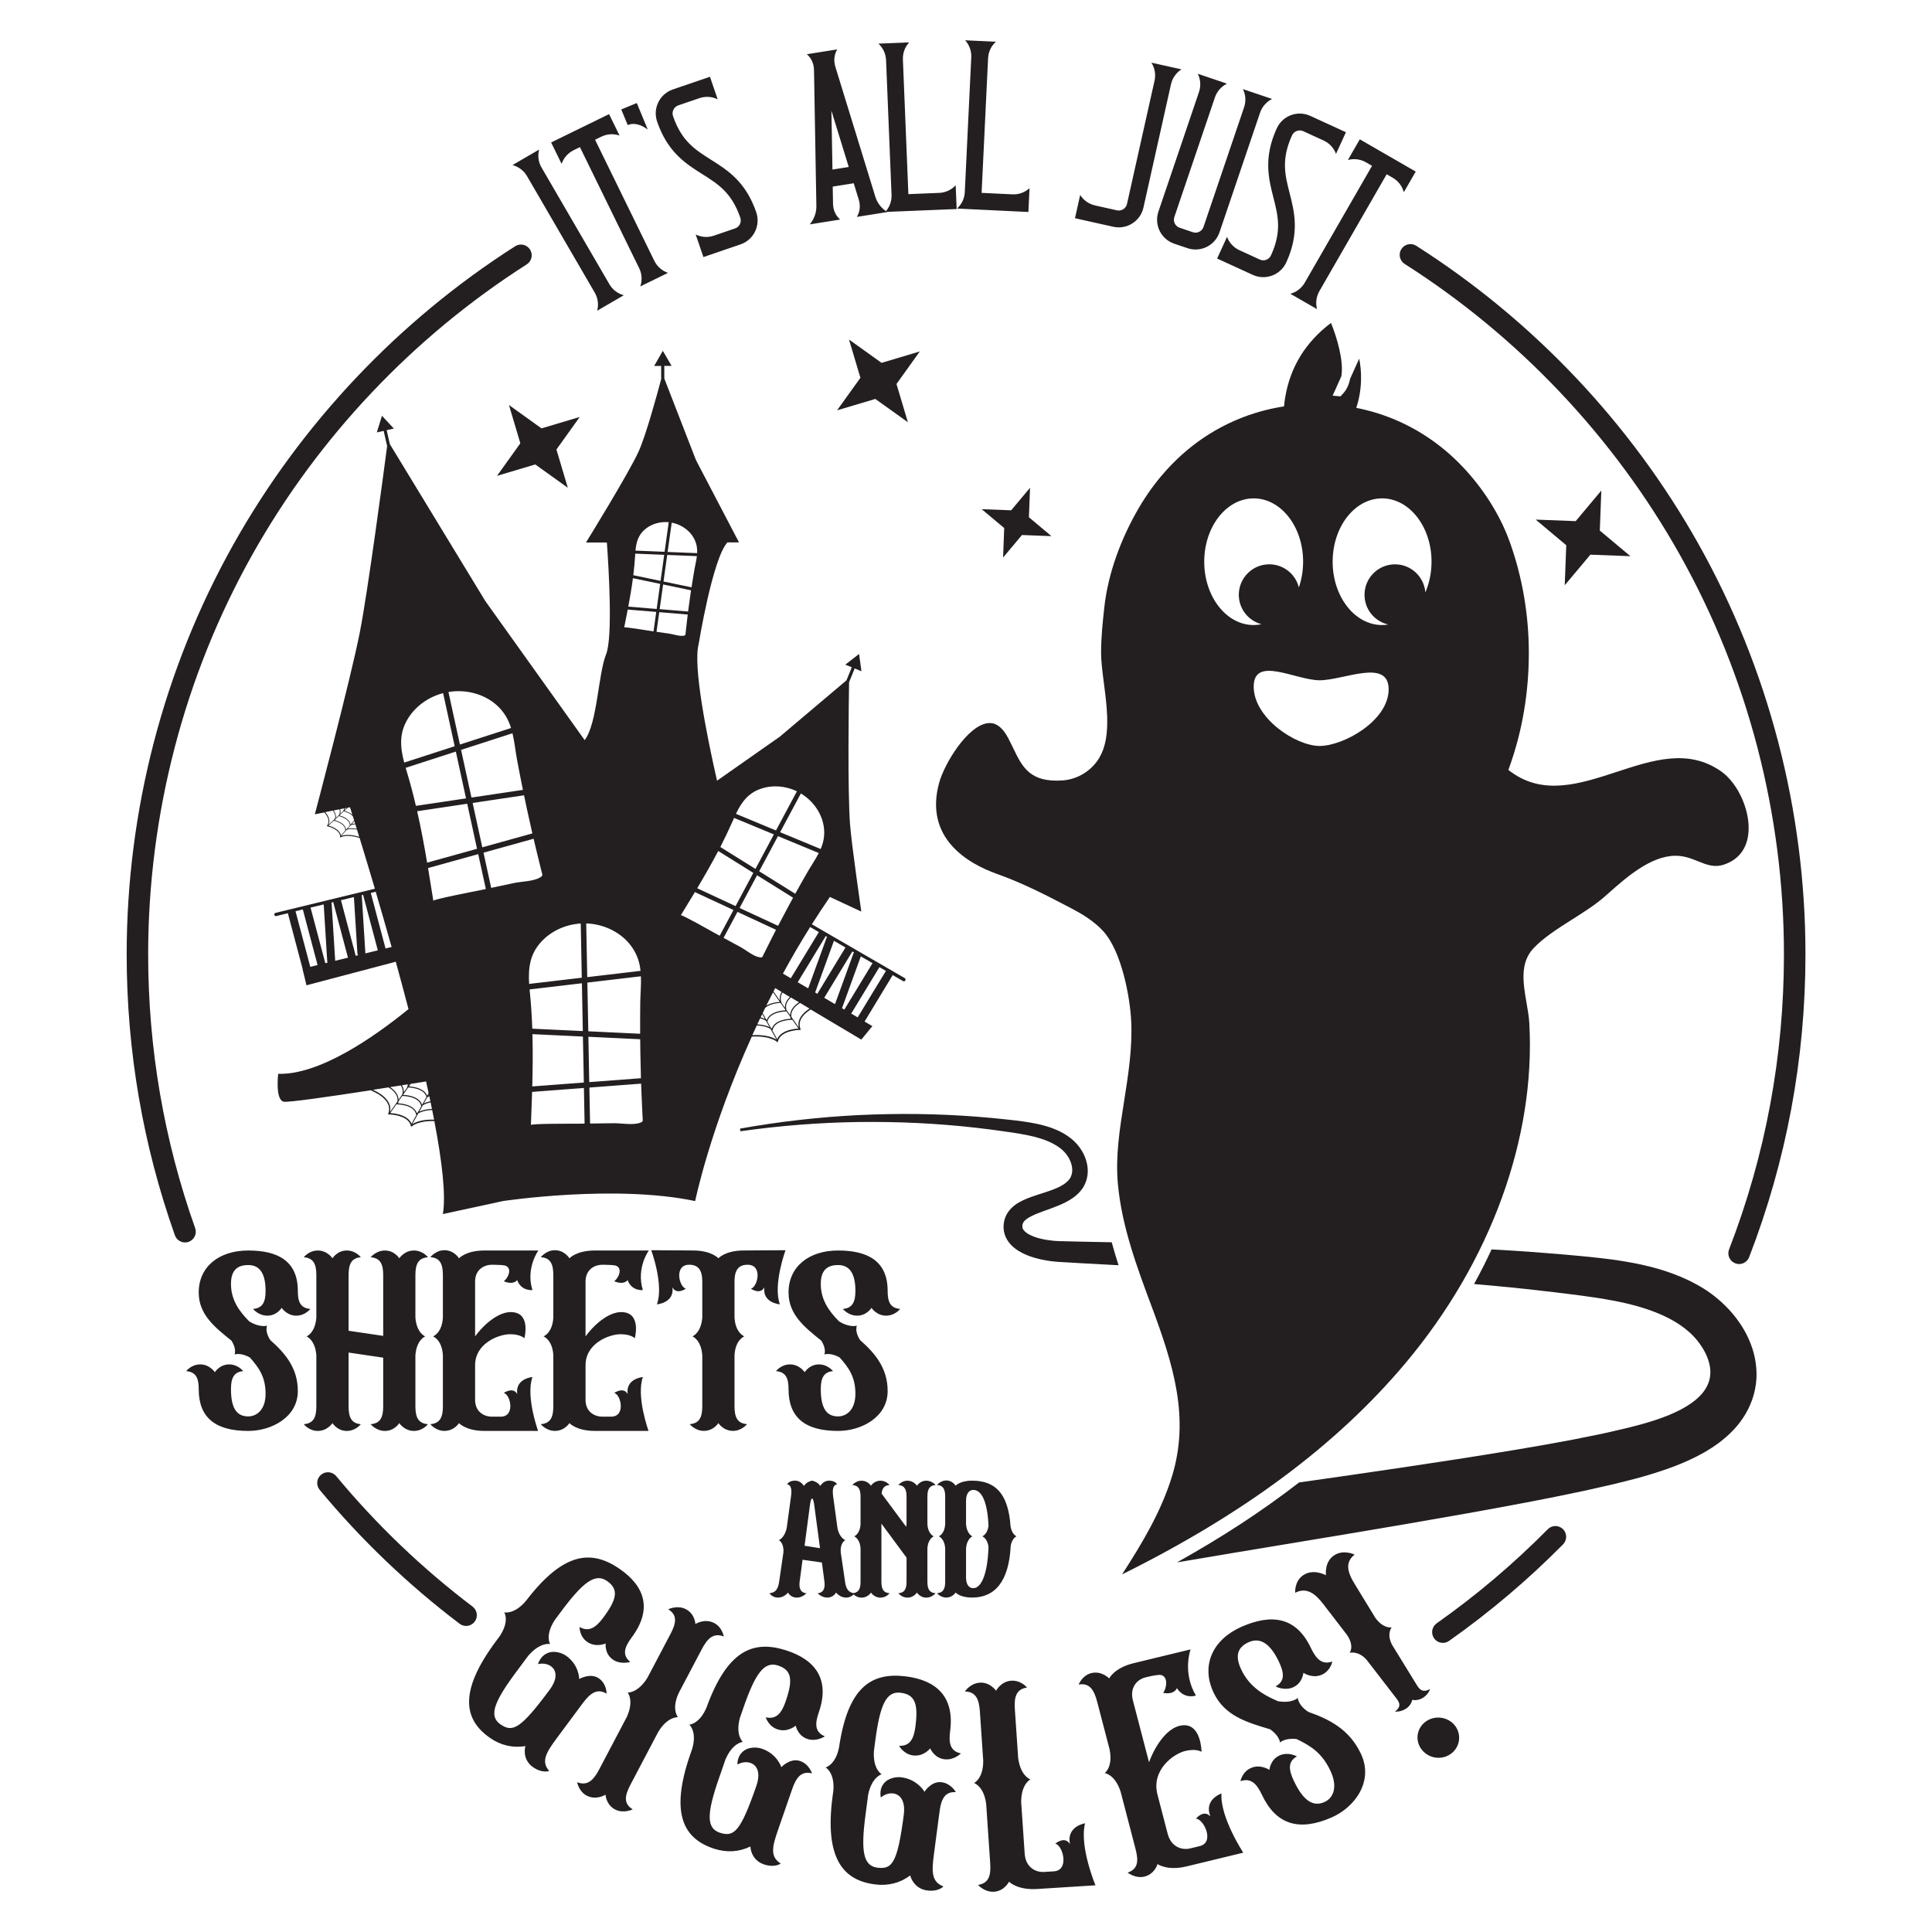
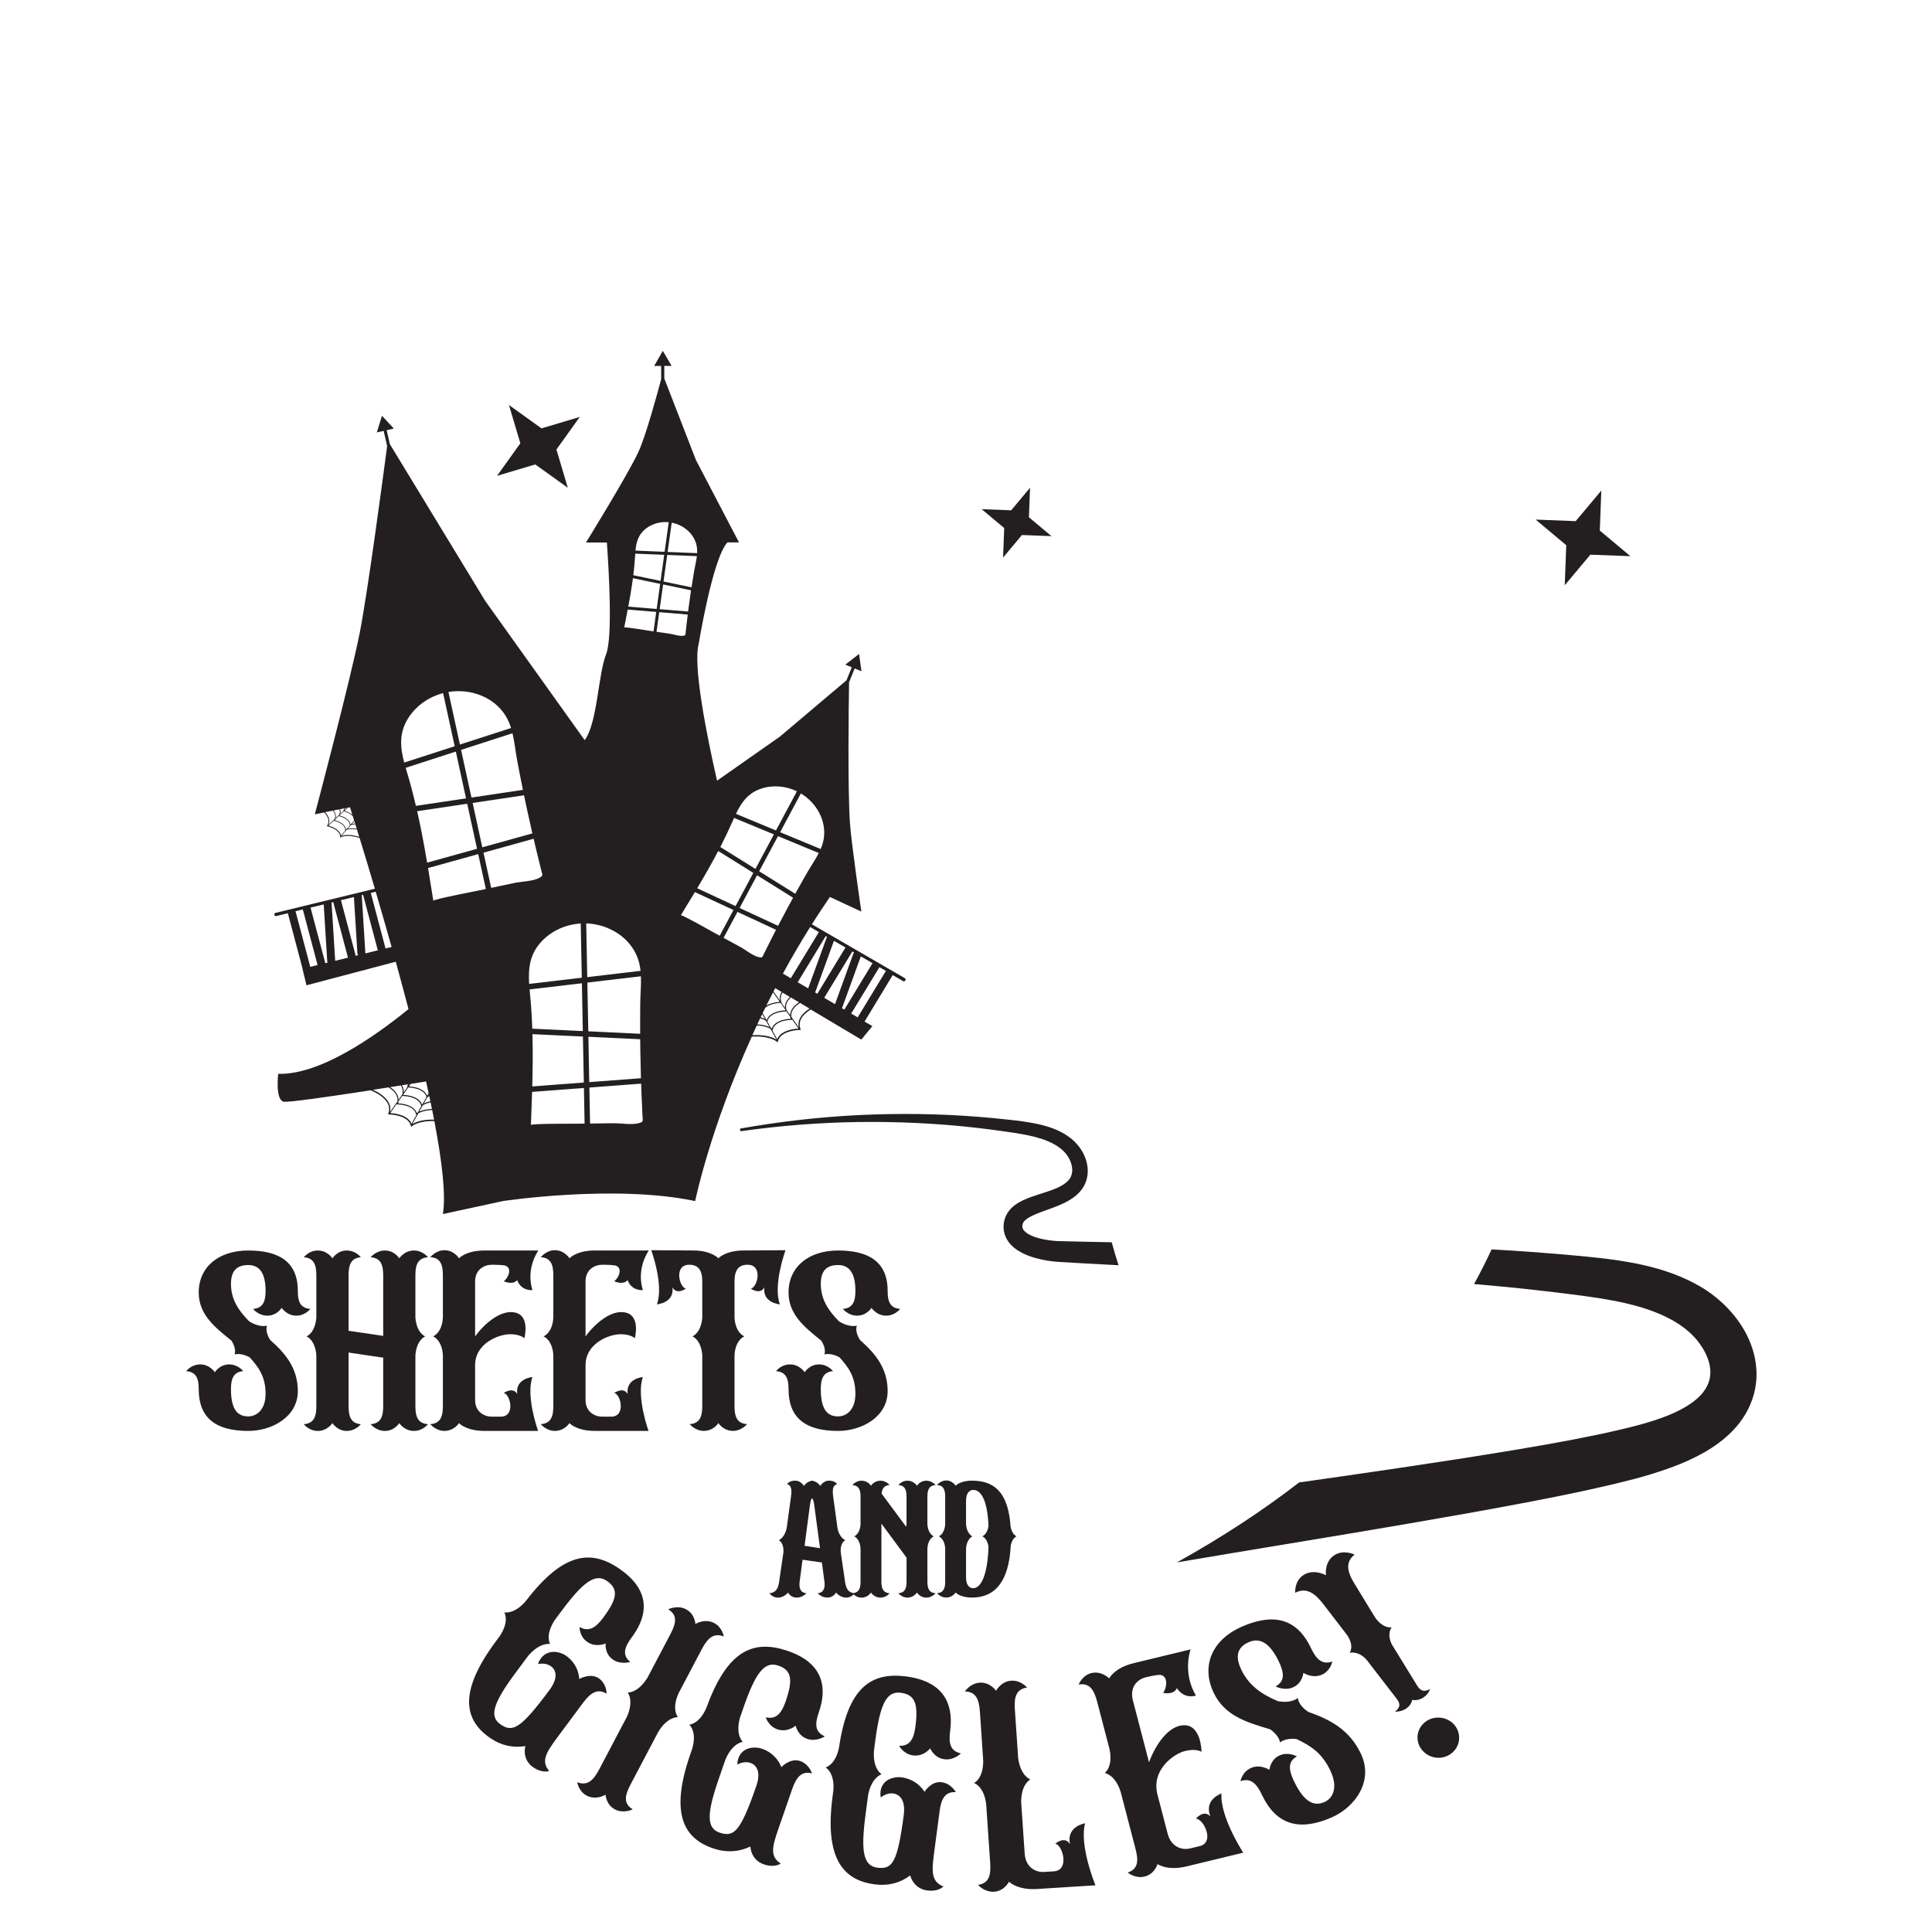
<svg xmlns="http://www.w3.org/2000/svg" version="1.1" id="Layer_1" x="0px" y="0px" viewBox="0 0 864 864" style="enable-background:new 0 0 864 864;" xml:space="preserve">
  <style type="text/css">
	.st0{fill:#231F20;}
</style>
  <g>
    <path class="st0" d="M138.78,585.36c0,0-2.27,3.01-6.28,3.01c-4.27,0-6.54-3.49-6.54-3.49s-2.13,3.49-6.4,3.49   c-4.01,0-6.4-3.01-6.4-3.01c4.54-0.36,5.61-3.49,5.61-8.07c0-7.23-2.27-11.56-7.74-11.56c-4.94,0-7.74,2.41-7.74,8.43   c0,6.99,3.47,12.05,8.14,16.74c4.8,3.01,8.01,1.93,8.01,1.93s-1.2,2.53,1.47,6.5c6.54,5.78,12.28,12.4,12.28,22.76   c0,11.68-11.75,17.83-22.16,17.83c-14.82,0-22.16-6.02-22.16-18.67c0-4.7-1.07-7.71-5.61-8.07c0,0,2.27-3.01,6.28-3.01   c4.27,0,6.54,3.49,6.54,3.49s2.13-3.49,6.4-3.49c4.01,0,6.28,3.01,6.28,3.01c-4.4,0.36-5.47,3.49-5.47,8.07   c0,9.64,3.34,12.17,7.74,12.17c3.6,0,7.74-2.77,7.74-10.12c0-7.46-2.94-11.68-7.07-16.26c-4.13-2.29-6.81-1.32-6.81-1.32   s1.07-2.29-1.34-6.14c-7.47-6.02-14.68-11.68-14.68-21.56c0-11.56,9.08-18.79,22.16-18.79s22.16,4.58,22.16,18.07   C133.18,581.99,134.24,585,138.78,585.36z M185.77,589.22c0.53,6.99,4.4,8.43,4.4,8.43s-3.87,1.44-4.4,8.43v22.76   c0,4.7,1.07,7.71,5.61,8.07c0,0-2.27,3.01-6.28,3.01c-4.27,0-6.54-3.49-6.54-3.49s-2.13,3.49-6.4,3.49c-4.01,0-6.4-3.01-6.4-3.01   c4.54-0.36,5.61-3.37,5.61-8.07v-21.68l-15.48-2.29v23.97c0,4.7,1.07,7.71,5.47,8.07c0,0-2.27,3.01-6.28,3.01   c-4.27,0-6.4-3.49-6.4-3.49s-2.27,3.49-6.54,3.49c-4.01,0-6.28-3.01-6.28-3.01c4.54-0.36,5.61-3.37,5.61-8.07v-22.76   c-0.53-6.99-4.4-8.43-4.4-8.43s3.87-1.44,4.4-8.43v-18.91c0-4.7-1.07-7.71-5.61-8.07c0,0,2.27-3.01,6.28-3.01   c4.27,0,6.54,3.49,6.54,3.49s2.13-3.49,6.4-3.49c4.01,0,6.28,3.01,6.28,3.01c-4.4,0.36-5.47,3.37-5.47,8.07v24.81l15.48,2.29v-27.1   c0-4.7-1.07-7.71-5.61-8.07c0,0,2.41-3.01,6.4-3.01c4.27,0,6.4,3.49,6.4,3.49s2.27-3.49,6.54-3.49c4.01,0,6.28,3.01,6.28,3.01   c-4.54,0.36-5.61,3.37-5.61,8.07L185.77,589.22L185.77,589.22z M240.77,559.22c0,0-5.74,7.83-2.67,17.71c0,0-4.94,0.6-6.81-4.45   c-2.13,2.41-6.01,0.48-6.01,0.48c1.74-1.08,4.13-5.78,0.67-6.99c-1.34-0.24-2.94-0.36-4.94-0.36c-0.4,0-0.67,0-1.07,0   c-3.6,0-7.47,2.29-7.47,7.46v24.57c4.4-6.02,11.61-11.93,17.62-10.72c7.21,1.32,4.4,11.56,4.4,11.56s-1.6-1.81-6.4-1.81   c-4.94,0-15.62,3.98-15.62,13.86v15.54c0,5.18,3.87,7.46,7.47,7.46c0.4,0,0.67,0,1.07,0c2,0,2.94,0,2.94,0   c6.54,0,4.4-9.88,1.34-10.6c0,0,4.13-2.89,6.01,0.48c-0.93-6.99,6.81-7.59,6.81-7.59c-3.07,8.67,2.53,24.09,2.53,24.09h-20.69   h-3.34c-8.28,0-11.34-3.49-11.34-3.49s-2.13,3.49-6.54,3.49c-3.87,0-6.28-3.01-6.28-3.01c4.54-0.36,5.61-3.37,5.61-8.07v-22.76   c-0.4-6.99-4.4-8.43-4.4-8.43s4.01-1.44,4.4-8.43v-18.91c0-4.7-1.07-7.83-5.61-8.07c0,0,2.41-3.13,6.28-3.13   c4.4,0,6.54,3.62,6.54,3.62s3.07-3.49,11.34-3.49h3.34L240.77,559.22L240.77,559.22z M290.16,559.22c0,0-5.74,7.83-2.67,17.71   c0,0-4.94,0.6-6.81-4.45c-2.13,2.41-6.01,0.48-6.01,0.48c1.74-1.08,4.13-5.78,0.67-6.99c-1.34-0.24-2.94-0.36-4.94-0.36   c-0.4,0-0.67,0-1.07,0c-3.61,0-7.47,2.29-7.47,7.46v24.57c4.4-6.02,11.61-11.93,17.62-10.72c7.21,1.32,4.4,11.56,4.4,11.56   s-1.6-1.81-6.4-1.81c-4.94,0-15.62,3.98-15.62,13.86v15.54c0,5.18,3.87,7.46,7.47,7.46c0.4,0,0.67,0,1.07,0c2,0,2.94,0,2.94,0   c6.54,0,4.4-9.88,1.34-10.6c0,0,4.13-2.89,6.01,0.48c-0.93-6.99,6.81-7.59,6.81-7.59c-3.07,8.67,2.53,24.09,2.53,24.09h-20.69H266   c-8.28,0-11.34-3.49-11.34-3.49s-2.13,3.49-6.54,3.49c-3.87,0-6.28-3.01-6.28-3.01c4.54-0.36,5.61-3.37,5.61-8.07v-22.76   c-0.4-6.99-4.4-8.43-4.4-8.43s4.01-1.44,4.4-8.43v-18.91c0-4.7-1.07-7.83-5.61-8.07c0,0,2.41-3.13,6.28-3.13   c4.4,0,6.54,3.62,6.54,3.62s3.07-3.49,11.34-3.49h3.34L290.16,559.22L290.16,559.22z M351.3,559.1c0,0-5.74,15.54-2.53,24.21   c0,0-7.88-0.6-6.94-7.59c-1.87,3.49-6.01,0.6-6.01,0.6c3.07-0.85,5.34-10.72-1.47-10.72c-4.01,0-5.87,2.29-5.87,7.46v1.81v14.33   c0.4,6.99,4.4,8.43,4.4,8.43s-4.01,1.44-4.4,8.43v22.76c0,4.7,1.07,7.71,5.61,8.07c0,0-2.41,3.01-6.28,3.01   c-4.4,0-6.54-3.49-6.54-3.49s-2.13,3.49-6.54,3.49c-3.87,0-6.28-3.01-6.28-3.01c4.54-0.36,5.61-3.37,5.61-8.07v-22.76   c-0.53-6.99-4.4-8.43-4.4-8.43s3.87-1.44,4.4-8.43v-16.14c0-5.18-1.87-7.46-5.87-7.46c-6.81,0-4.54,9.88-1.47,10.72   c0,0-4.14,2.89-6.01-0.6c0.93,6.99-6.94,7.59-6.94,7.59c3.2-8.67-2.53-24.21-2.53-24.21l18.69,0.12c8.28,0,11.34,3.49,11.34,3.49   s3.07-3.49,11.34-3.49L351.3,559.1z M402.55,585.36c0,0-2.27,3.01-6.28,3.01c-4.27,0-6.54-3.49-6.54-3.49s-2.13,3.49-6.4,3.49   c-4.01,0-6.4-3.01-6.4-3.01c4.54-0.36,5.61-3.49,5.61-8.07c0-7.23-2.27-11.56-7.74-11.56c-4.94,0-7.74,2.41-7.74,8.43   c0,6.99,3.47,12.05,8.14,16.74c4.8,3.01,8.01,1.93,8.01,1.93s-1.2,2.53,1.47,6.5c6.54,5.78,12.28,12.4,12.28,22.76   c0,11.68-11.75,17.83-22.16,17.83c-14.82,0-22.16-6.02-22.16-18.67c0-4.7-1.07-7.71-5.61-8.07c0,0,2.27-3.01,6.28-3.01   c4.27,0,6.54,3.49,6.54,3.49s2.13-3.49,6.4-3.49c4.01,0,6.28,3.01,6.28,3.01c-4.4,0.36-5.47,3.49-5.47,8.07   c0,9.64,3.34,12.17,7.74,12.17c3.61,0,7.74-2.77,7.74-10.12c0-7.46-2.94-11.68-7.07-16.26c-4.13-2.29-6.81-1.32-6.81-1.32   s1.07-2.29-1.34-6.14c-7.47-6.02-14.68-11.68-14.68-21.56c0-11.56,9.08-18.79,22.16-18.79c13.08,0,22.16,4.58,22.16,18.07   C396.95,581.99,398.02,585,402.55,585.36z" />
    <path class="st0" d="M381.72,712.45c0,0-0.02,0-0.04,0c-2.52-0.43-3.39-2.32-3.78-5.18l-1.91-13.03c-0.34-4.54,2.07-5.47,2.07-5.47   s-2.68-0.94-3.54-5.46l-1.91-13.97c-0.43-3.05-0.17-5.23,1.73-5.55c0,0-0.69-1.64-3.63-1.64c-1.99,0-3.29,1.48-3.9,2.35   c-1.21-1.96-3.64-2.35-3.64-2.35s-2.42,0.39-3.63,2.35c-0.6-0.86-1.91-2.35-3.9-2.35c-2.94,0-3.64,1.64-3.64,1.64   c1.91,0.32,2.17,2.5,1.73,5.55l-1.91,13.97c-0.95,4.53-3.54,5.46-3.54,5.46s2.33,0.94,2.07,5.47l-1.9,13.03   c-0.44,3.05-1.39,4.99-4.34,5.23c0,0,1.21,1.96,3.82,1.96c2.76,0,4.49-2.26,4.49-2.26s1.04,2.26,3.9,2.26   c2.59,0,4.32-1.96,4.32-1.96c-2.86-0.24-3.38-2.57-3.03-5.23l1.3-9.75l8.65,1.24l1.13,8.51c0.34,2.65-0.18,5-3.03,5.24   c0,0,1.73,1.94,4.32,1.94c2.77,0,3.9-2.26,3.9-2.26s1.73,2.26,4.49,2.26c1.68,0,2.78-0.82,3.34-1.39c0.32-0.32,0.47-0.56,0.47-0.56   C382.05,712.49,381.88,712.47,381.72,712.45z M359.81,691.27l2.33-17.64c0.44-3.67,1.03-3.51,1.03-3.51s0.6-0.15,1.04,3.51   l2.51,18.73L359.81,691.27z M414.74,707.28v-14.75c0.26-4.54,2.86-5.47,2.86-5.47s-2.59-0.94-2.86-5.46v-12.25   c0-3.05,0.69-5,3.63-5.24c0,0-1.55-1.94-4.15-1.94c-2.76,0-4.15,2.26-4.15,2.26s-1.47-2.26-4.24-2.26c-2.59,0-4.06,1.94-4.06,1.94   c2.94,0.24,3.64,2.19,3.64,5.24v12.25c-0.08,0.39-0.08,0.85-0.18,1.17l-10.98-14.83c0.26-2.26,1.13-3.66,3.55-3.83   c0,0-1.47-1.94-4.06-1.94c-2.86,0-4.24,2.26-4.24,2.26s-1.39-2.26-4.24-2.26c-2.5,0-4.06,1.94-4.06,1.94   c2.95,0.24,3.64,2.19,3.64,5.24v12.25c-0.26,4.53-2.86,5.46-2.86,5.46s2.59,0.94,2.86,5.47v14.75c0,2.86-0.6,4.74-3.1,5.17   c0,0-0.02,0-0.04,0c-0.17,0.02-0.32,0.05-0.5,0.06c0,0,0.19,0.24,0.56,0.56c0.65,0.58,1.88,1.4,3.51,1.4   c2.86,0,4.24-2.26,4.24-2.26s1.39,2.26,4.24,2.26c2.58,0,4.06-1.96,4.06-1.96c-2.95-0.24-3.64-2.18-3.64-5.23v-25.91l11.24,15.21   v10.7c0,3.05-0.7,4.99-3.64,5.23c0,0,1.47,1.96,4.06,1.96c2.77,0,4.24-2.26,4.24-2.26s1.39,2.26,4.15,2.26   c2.59,0,4.15-1.96,4.15-1.96C415.43,712.27,414.74,710.32,414.74,707.28z M451.93,682.61c-1.04-15.14-7.18-20.45-17.22-20.45   c-5.45,0-7.35,2.26-7.35,2.26s-1.39-2.35-4.16-2.35c-2.59,0-4.15,2.03-4.15,2.03c2.94,0.17,3.64,2.19,3.64,5.24v12.25   c-0.26,4.53-2.86,5.46-2.86,5.46s2.59,0.94,2.86,5.46v14.75c0,3.05-0.7,5-3.64,5.24c0,0,1.55,1.94,4.15,1.94   c2.77,0,4.16-2.26,4.16-2.26s1.9,2.26,7.35,2.26c10.2,0,16.52-7.1,17.3-23.33c0.7-3.37,2.59-4.06,2.59-4.06   S452.54,686.27,451.93,682.61z M442.07,691.9c-0.44,12.1-3.21,18.34-6.84,18.34c-1.73,0-3.21-1.4-3.21-4.75v-12.96   c0.36-4.53,2.86-5.46,2.86-5.46s-2.5-0.94-2.86-5.46v-10.46c0-3.35,1.48-4.85,3.21-4.85c3.54,0,6.32,4.61,6.84,16.08   c-0.52,3.83-2.77,4.68-2.77,4.68S441.64,687.92,442.07,691.9z" />
-     <path class="st0" d="M769.55,344.85c-14.66-10.11-30.25-5-46.75,0.41c-15.97,5.22-32.46,10.63-47.04-0.04l-1.21-0.88l0.5-1.41   c5.74-16.04,8.65-33.19,8.65-50.96c0-16.88-2.85-33.88-8.58-49.76c-4.54-12.59-12.39-24.55-21.69-34.16   c-8.94-9.26-19.8-16.61-31.81-21.28c-3.64-1.41-7.37-2.58-11.17-3.51c-1.29-0.32-2.59-0.6-3.91-0.86c0.42-1.27,0.77-2.56,1.07-3.86   c0.66-2.92,1.01-5.92,1.06-8.99c0.06-3.62-0.34-6.75-0.83-9.17l-4.08,9.06c-0.5,2.6-1.5,4.73-2.97,6.37l-1.31,1.45   c-1.17-0.13-2.32-0.24-3.51-0.33l3.91-8.72c1.14-7.1-2.21-17.77-4.65-23.8c-11.33,8.54-18.21,19.7-20.47,33.21   c-0.11,0.62-0.2,1.26-0.29,1.89c-0.1,0.77-0.18,1.51-0.25,2.23c-1.38,0.22-2.75,0.45-4.11,0.73c-12.57,2.51-24.54,7.81-34.85,15.41   c-10.54,7.77-19.26,17.83-25.88,29.11c-7.87,13.43-13.83,29.12-15.53,44.63c-0.74,6.78-1.44,13.49-1.44,20.33   c0,3.87,0.61,8.54,1.25,13.51c0.62,4.84,1.28,9.85,1.46,14.75c0.29,8.06-0.77,13.91-3.36,18.43c-3.38,5.89-9.69,9.87-16.48,10.36   c-14.7,1.08-18.16-6.1-22.16-14.41c-0.71-1.46-1.44-2.97-2.26-4.53c-2.39-4.52-5.1-6.71-8.24-6.71c-0.25,0-0.5,0.02-0.77,0.04   c-9.12,0.99-19.48,18.04-21.84,26.62c-6.89,24.99,13.14,36.26,25.69,40.75c12.1,4.32,22.32,9.66,33.12,15.3   c4.86,2.54,10.4,5.78,14.63,10.46c8.17,9.05,11.97,29.6,12.44,40.41c0.53,12.09-1.35,23.93-3.16,35.37   c-2.02,12.73-3.92,24.75-2.81,37.1c1.73,19.02,8.53,37.28,15.13,54.94c9.68,25.96,17.04,49.59,9.15,75.63   c-4.87,16.01-13.52,30.34-22.41,44.11c54.63-27.09,96.12-58.04,126.73-94.46c38.12-45.36,58.3-100.79,55.39-152.09   c-0.16-2.84-0.68-5.83-1.22-8.97c-1.51-8.77-3.09-17.83,3.02-24.4c4.41-4.76,11.06-8.97,17.49-13.05c5.05-3.2,10.27-6.52,14.2-9.96   c0.55-0.5,1.13-0.99,1.72-1.52c7.99-7.1,18.93-16.82,30.05-16.93c3.96-0.04,7.18,1.24,10.27,2.49c3.94,1.58,7.33,2.94,11.83,1.36   c7.62-2.67,9.94-8.65,10.54-13.2C783.16,363.41,777.52,350.36,769.55,344.85z M538.54,251.2c0-15.64,9.9-28.32,22.11-28.32   c12.22,0,22.11,12.68,22.11,28.32c0,4.1-0.69,7.99-1.91,11.5c-1.48-5.94-6.83-10.34-13.22-10.34c-7.53,0-13.63,6.1-13.63,13.63   c0,6.32,4.31,11.62,10.15,13.17c-1.14,0.23-2.31,0.36-3.51,0.36C548.45,279.52,538.54,266.84,538.54,251.2z M590.16,333.59   c-10.7,0-29.5-12.49-29.5-26.52s18.79-2.85,29.5-2.85c10.7,0,30.85-9.97,30.85,4.05C621.01,322.3,600.87,333.59,590.16,333.59z    M637.42,264.92c-0.55-7.03-6.42-12.55-13.57-12.55c-7.53,0-13.63,6.1-13.63,13.63c0,6.51,4.55,11.93,10.64,13.29   c-0.91,0.15-1.84,0.23-2.78,0.23c-12.22,0-22.11-12.68-22.11-28.32s9.9-28.32,22.11-28.32s22.11,12.68,22.11,28.32   C640.18,256.18,639.18,260.85,637.42,264.92z" />
    <path class="st0" d="M404.61,437.41l-41.53-24.06c2.58-4.08,5.26-8.16,8.06-12.23l14.05,6.55c0,0-4.4-30.17-5.06-39.16   c-1.1-15.21-0.57-54.45-0.42-63.4l2.5-6.16l3.04,1.23l-1.07-7.73l-6.16,4.79l2.9,1.18l-2.38,5.84l-29.81,25.19l-28.07,19.68   c-4.71-20.74-10.8-51.41-8.21-61.12c0,0,6.2-38.22,12.85-45.44h5.19l-19.24-36.8l-14.16-36.47l-0.02-5.66l3.28-0.01l-3.93-6.74   l-3.88,6.77l3.13-0.01l0.02,5.86c-1.71,6.45-6.76,25.03-10.1,32.4c-4.47,9.86-23.54,40.7-23.54,40.7h9.35   c0.84,11.83,2.68,42.48-0.36,50.02c-3.54,8.78-3.89,30.88-9.57,38.36l-44.45-62.22l-42.68-70.16l-1.42-6.23l3.2-0.73l-5.3-5.72   l-2.3,7.45l3.05-0.69l1.56,6.8c-1.56,11.87-8.6,64.82-12.22,83.31c-4.08,20.87-20.12,81.36-20.12,81.36l4.22-0.83   c0.15,0.16,0.3,0.33,0.45,0.51c1.58,1.93,1.87,3.74,0.85,5.4l-0.14,0.22l0.26,0.05l0.09,0.09l0.06-0.05   c0.88,0.22,5.3,1.49,5.57,4.52l-0.08,0.1l0.1,0.08l0.01,0.32l0.27-0.16c0.03-0.02,2.62-1.5,8.36,0.31   c1.88,6.13,4.23,13.89,6.84,22.72l-44.45,10.81c-0.38,0.1-0.62,0.49-0.53,0.88c0.1,0.38,0.49,0.62,0.88,0.53l5.22-1.27   c0,0.1,0.01,0.2,0.04,0.3l6.52,24.59l-0.05,0.01l1.78,7.34l39.93-10.54c1.91,6.92,3.82,14.04,5.69,21.19   c-15.74,12.79-39.89,29.49-58.27,28.94c0,0-1.4,11.56,2.43,12.46c1.84,0.43,20.41-2.24,39.15-5.13l-0.05,0.14   c0.03,0.01,2.58,0.96,4.8,2.72c2.91,2.31,3.91,4.87,2.93,7.6l-0.14,0.37h0.39l0.15,0.1l0.07-0.1c1.34,0.05,8.2,0.51,9.55,4.86   l-0.09,0.17l0.17,0.09l0.12,0.46l0.35-0.32c0.04-0.03,2.79-2.5,10-2.3c3.47,18.11,5.22,33.24,3.82,41.59l26.84-5.81   c0,0,50.06-7.58,85.98,0c0,0,6.47-31.85,25.31-73.53c8.11-0.52,11.17,2.23,11.21,2.25l0.35,0.32l0.12-0.46l0.17-0.09l-0.09-0.17   c1.35-4.34,8.21-4.8,9.55-4.86l0.07,0.1l0.15-0.1h0.39l-0.14-0.37c-0.97-2.74,0.02-5.29,2.93-7.6c0.56-0.44,1.12-0.82,1.67-1.16   l22.62,13.46l4.94-6.03l-3.49-2.03l12.44-20.54c0.05-0.09,0.09-0.18,0.12-0.26l4.66,2.7c0.35,0.2,0.79,0.08,1-0.26   C405.07,438.06,404.96,437.61,404.61,437.41z M158.38,366.92l-1.54,1.75c-0.05,0.02-0.09,0.04-0.13,0.05   c-0.14-1.23-1.03-2.31-2.59-3.15c-0.95-0.5-1.87-0.77-2.28-0.88c0.03-0.05,0.06-0.12,0.09-0.17l1.83-1.7   c0.54,0.14,2.82,0.79,4.01,2.19C157.97,365.61,158.17,366.25,158.38,366.92z M158.47,367.21c0.1,0.35,0.22,0.7,0.34,1.08   c-0.62,0.04-1.12,0.13-1.48,0.22L158.47,367.21z M156.52,361.01c0.22,0.71,0.58,1.84,1.05,3.35c-0.37-0.34-0.83-0.65-1.36-0.93   c-0.87-0.45-1.71-0.73-2.16-0.85l1.48-1.37L156.52,361.01z M154.11,362.17c0.1-0.24,0.17-0.48,0.22-0.73l0.74-0.14L154.11,362.17z    M153.56,362.56l-0.12,0.18l0.04,0.01l-1.32,1.23c0.21-0.68,0.18-1.39-0.05-2.11l1.89-0.37   C153.92,361.87,153.76,362.22,153.56,362.56z M151.79,361.94c0.3,0.89,0.23,1.75-0.2,2.55l-1.42,1.32   c0.21-1.07-0.12-2.22-0.96-3.37L151.79,361.94z M151.5,364.95l0.08,0.02c0.05,0.01,4.75,1.06,4.86,4.01l0.01,0.17l-1.4,1.58   c-0.15,0.05-0.27,0.1-0.37,0.14c-0.14-1.23-1.03-2.31-2.59-3.15c-0.95-0.5-1.87-0.77-2.28-0.88c0.1-0.18,0.18-0.37,0.26-0.57   L151.5,364.95z M156.91,369c0.32-0.13,0.98-0.33,2.01-0.37c0.2,0.65,0.41,1.32,0.62,2.02c-1.89-0.35-3.23-0.22-4.04-0.04   L156.91,369z M145.73,363.54c-0.1-0.12-0.2-0.23-0.3-0.35l3.44-0.68c1,1.31,1.28,2.54,0.86,3.71l-2.83,2.62   C147.64,367.2,147.24,365.38,145.73,363.54z M149.44,370.2c-1.01-0.53-2.01-0.85-2.54-1l2.53-2.34l0,0l-0.12,0.18l0.22,0.05   c0.05,0.01,4.75,1.06,4.86,4.01l0.01,0.26l0.17-0.1l-2.09,2.38C152.21,372.31,151.18,371.12,149.44,370.2z M152.62,373.87   l2.47-2.82c0.7-0.22,2.19-0.51,4.55-0.06c0.31,1.01,0.65,2.11,1,3.25C156.1,372.84,153.54,373.5,152.62,373.87z M138.76,432.38   l-6.54-24.66c-0.02-0.07-0.05-0.14-0.08-0.21l3.29-0.8c0.01,0.05,0.02,0.1,0.03,0.14l6.56,24.72L138.76,432.38z M145.48,430.74   l-6.58-24.78c-0.01-0.03-0.02-0.05-0.03-0.07l5.89-1.43l1.59,25.55c0.01,0.18,0.06,0.35,0.15,0.49L145.48,430.74z M149.9,429.67   l-1.59-25.58c-0.01-0.17-0.05-0.32-0.13-0.45l0.84-0.21l6.57,24.75c0.01,0.04,0.02,0.06,0.03,0.1L149.9,429.67z M159.06,427.43   c-0.01-0.05-0.02-0.1-0.03-0.17l-6.55-24.68l5.79-1.41l1.57,25.26c0.02,0.29,0.14,0.53,0.33,0.73L159.06,427.43z M163.39,426.36   c0-0.05,0.01-0.1,0-0.16l-1.6-25.7c0-0.06-0.02-0.13-0.03-0.18l0.61-0.15l6.57,24.74c0.01,0.03,0.02,0.06,0.03,0.09L163.39,426.36z    M172.4,424.16c-0.01-0.05-0.02-0.1-0.03-0.16l-6.55-24.68l2.2-0.53c2.23,7.59,4.65,15.95,7.11,24.71L172.4,424.16z M261.09,484.11   l-23.06,1.75c0.21-7.8,0.3-15.6,0.08-23.38l22.57,1.07L261.09,484.11z M235.55,361.36c0.81,3.79,1.66,7.57,2.52,11.35l-22.38,6.22   l-4.32-19.84l22.98-3.43C234.75,357.56,235.14,359.46,235.55,361.36z M191.98,490.19c0.16,0.77,0.33,1.54,0.49,2.3   c-1.33,0.27-2.3,0.66-2.94,1l1.47-2.62l0.13-0.12C191.12,490.74,191.39,490.5,191.98,490.19z M191.54,489.88l0.26-0.48   c0.02,0.1,0.05,0.2,0.06,0.3C191.75,489.76,191.65,489.82,191.54,489.88z M188.88,493.87c-0.06,0.04-0.12,0.08-0.16,0.1   c-0.59-1.75-2.23-3.05-4.77-3.77c-1.54-0.43-2.97-0.53-3.6-0.57c0.03-0.09,0.05-0.18,0.07-0.27l2.15-3.05   c1.12,0.04,7.13,0.43,8.14,4.28L188.88,493.87z M182.1,486.31l-1.55,2.19c0.08-1.09-0.18-2.15-0.81-3.17   c0.9-0.14,1.79-0.29,2.66-0.42c-0.05,0.36-0.14,0.71-0.26,1.07l-0.12,0.31L182.1,486.31z M182.91,484.85   c0.09-0.02,0.17-0.03,0.26-0.05l-0.32,0.45C182.87,485.12,182.89,484.98,182.91,484.85z M179.25,485.42   c0.83,1.27,1.04,2.62,0.66,4.01l-1.66,2.37c-0.04-1.79-1.04-3.51-2.97-5.05c-0.26-0.21-0.53-0.4-0.81-0.59   C176.1,485.92,177.7,485.67,179.25,485.42z M178.21,492.51l1.67-2.39h0.13c0.07,0,7.27,0.05,8.33,4.32l0.06,0.26l-1.53,2.74   c-0.21,0.12-0.37,0.22-0.49,0.31c-0.59-1.75-2.23-3.05-4.77-3.77c-1.54-0.43-2.97-0.53-3.6-0.57   C178.11,493.12,178.18,492.82,178.21,492.51z M189.06,494.33c0.49-0.33,1.61-0.95,3.51-1.35c0.21,0.98,0.4,1.96,0.6,2.93   c-2.74,0.12-4.55,0.69-5.66,1.22L189.06,494.33z M191.02,490.03c-0.63-1.67-2.25-2.93-4.72-3.62c-1.4-0.39-2.73-0.52-3.41-0.56   l0.8-1.13c2.41-0.38,4.7-0.75,6.85-1.09c0.39,1.75,0.78,3.49,1.14,5.21L191.02,490.03z M186.56,362.78l22.38-3.34l4.39,20.14   l-22.32,6.2C189.72,378.07,188.28,370.39,186.56,362.78z M231.24,339.86c0.83,4.47,1.71,8.92,2.61,13.38l-23.01,3.43l-4.65-21.32   l22.99-7.43C230.11,331.84,230.52,335.96,231.24,339.86z M226.36,320.53c0.93,1.6,1.63,3.29,2.19,5.04l-22.87,7.39l-5.13-23.5   C210.38,307.81,221.18,311.67,226.36,320.53z M182.35,321.5c3.49-5.77,9.33-9.83,15.81-11.53l5.18,23.75l-22.58,7.3   C178.99,334.3,178.39,328.04,182.35,321.5z M181.92,345.08c-0.17-0.57-0.34-1.13-0.51-1.71l22.44-7.26l4.56,20.93l-22.42,3.34   C184.8,355.25,183.46,350.14,181.92,345.08z M171.05,489.89c-1.61-1.28-3.35-2.11-4.28-2.52c2.35-0.36,4.69-0.73,7.01-1.09   c0.4,0.26,0.81,0.53,1.22,0.86c2.1,1.66,3.01,3.48,2.74,5.41l-3.3,4.72C174.99,494.63,173.84,492.09,171.05,489.89z M184.05,502.52   c-0.8-1.89-2.68-3.29-5.5-4.09c-1.66-0.46-3.2-0.61-4.03-0.65l2.96-4.21c0,0,0,0,0,0.01l-0.12,0.31h0.34   c0.07,0,7.27,0.05,8.33,4.32l0.1,0.39l0.22-0.2L184.05,502.52z M184.35,502.77l2.73-4.87c0.91-0.53,2.87-1.36,6.19-1.5   c0.3,1.44,0.58,2.89,0.85,4.3C188.4,500.54,185.44,502.04,184.35,502.77z M214.05,398.25c-1.3,0.27-20.34,3.92-20.26,4.6   c-0.77-4.89-1.55-9.78-2.36-14.65l22.43-6.23l3.41,15.59C216.19,397.79,215.12,398.01,214.05,398.25z M219.66,397.06l-3.43-15.74   l22.41-6.23c0.36,1.55,0.73,3.08,1.09,4.63c0.75,3.15,1.55,6.29,2.31,9.43c0.57,2.31,0.96,2.38-0.67,3.33   c-2.82,1.66-8.2,1.72-11.4,2.39C226.53,395.6,223.09,396.33,219.66,397.06z M242,421.22c4.54-4.97,11.05-7.82,17.71-8.23   l0.46,24.25l-23.54,2.77C236.22,433.11,236.84,426.86,242,421.22z M236.84,442.47l23.39-2.75l0.41,21.38l-22.6-1.07   c-0.18-5.27-0.51-10.54-1.04-15.79C236.94,443.64,236.89,443.05,236.84,442.47z M258.16,502.53c-1.32,0.02-20.67-0.1-20.73,0.58   c0.18-4.93,0.38-9.87,0.53-14.81l23.17-1.75l0.3,15.93C260.35,502.5,259.25,502.52,258.16,502.53z M378.1,423.72l-12.58,20.7   l-0.98-0.58l8.4-23.1L378.1,423.72z M369.83,418.93c-0.03,0.05-0.05,0.1-0.08,0.17L361.42,442l-4.68-2.74l12.55-20.66   L369.83,418.93z M340.87,453.5l1.23,2.19c-0.48-0.24-1.11-0.51-1.93-0.75C340.39,454.46,340.64,453.98,340.87,453.5z    M341.07,453.07c0.38-0.79,0.77-1.58,1.16-2.38c2.14-1.9,5.95-2.15,6.83-2.19l2.15,3.05c0.03,0.09,0.05,0.18,0.07,0.27   c-0.62,0.03-2.07,0.14-3.6,0.57c-2.54,0.71-4.18,2.01-4.77,3.77c-0.05-0.04-0.1-0.07-0.16-0.1L341.07,453.07z M342.69,449.74   c0.98-1.98,1.98-3.96,3.02-5.97l3.01,4.29c-0.69,0.04-2.01,0.16-3.41,0.56C344.3,448.89,343.42,449.28,342.69,449.74z    M351.06,450.71l-1.55-2.19h0.06l-0.12-0.31c-0.53-1.51-0.37-2.96,0.5-4.32l3.29,1.97C351.67,447.33,350.92,448.99,351.06,450.71z    M348.77,447.45l-2.86-4.07c0.26-0.49,0.51-0.98,0.76-1.48l2.89,1.71C348.79,444.84,348.53,446.14,348.77,447.45z M339.94,455.39   c1.36,0.38,2.19,0.86,2.61,1.12l1.56,2.79c-1.08-0.5-2.83-1.06-5.45-1.2C339.09,457.21,339.51,456.31,339.94,455.39z M343.2,456.89   l0.06-0.26c1.07-4.27,8.26-4.32,8.33-4.32h0.13l1.67,2.39c0.04,0.3,0.1,0.6,0.18,0.9c-0.62,0.03-2.07,0.14-3.6,0.57   c-2.54,0.71-4.18,2.01-4.77,3.77c-0.13-0.09-0.29-0.2-0.49-0.31L343.2,456.89z M353.36,453.99l-1.66-2.37   c-0.56-1.98,0.12-3.84,1.98-5.55l3.63,2.16c-0.32,0.22-0.65,0.45-0.98,0.7C354.4,450.48,353.4,452.2,353.36,453.99z M366.2,416.83   l-12.54,20.64l-3.53-2.07c3.72-6.85,7.78-13.82,12.17-20.83L366.2,416.83z M347.96,414.03l-17.21-7.98l7.82-14.63l16.1,10.04   c-0.77,1.4-1.53,2.79-2.28,4.2C350.91,408.43,349.42,411.23,347.96,414.03z M361.11,389.99c-1.85,3.21-3.68,6.45-5.47,9.7   l-16.13-10.05l8.41-15.72l18.23,7.56C364.67,384.41,362.74,387.17,361.11,389.99z M368.33,375.39c-0.26,1.49-0.73,2.91-1.32,4.29   l-18.13-7.51l9.27-17.33C365.14,359.01,369.79,367.13,368.33,375.39z M340.45,352.67c5.22-1.73,11.01-1.17,15.94,1.2l-9.37,17.51   l-17.9-7.43C331.57,358.84,334.52,354.63,340.45,352.67z M327.7,367.1c0.2-0.45,0.39-0.89,0.59-1.33l17.8,7.38l-8.25,15.43   l-15.7-9.79C324.09,374.95,325.96,371.06,327.7,367.1z M321.2,380.57l15.69,9.79l-7.94,14.85l-17.16-7.98   C315.06,391.74,318.23,386.21,321.2,380.57z M311.6,244.36c0.18,1,0.22,2.01,0.16,3.01l-13.2-0.53l1.83-13.1   C305.78,234.76,310.62,238.81,311.6,244.36z M296.72,260.05l1.66-11.88l13.27,0.53c-0.26,2.19-0.84,4.39-1.2,6.55   c-0.42,2.46-0.82,4.93-1.2,7.4L296.72,260.05z M309.04,263.99c-0.16,1.05-0.31,2.11-0.46,3.17c-0.3,2.11-0.59,4.22-0.86,6.32   L295,272.42l1.55-11.05L309.04,263.99z M288.72,236.48c2.9-2.3,6.68-3.29,10.34-2.94l-1.85,13.23l-13.03-0.53   C284.56,242.45,285.44,239.1,288.72,236.48z M284.03,248.56c0.02-0.33,0.04-0.65,0.06-0.97l12.95,0.53l-1.63,11.66l-12.19-2.54   C283.57,254.35,283.85,251.46,284.03,248.56z M283.05,258.57l12.18,2.54l-1.56,11.22l-12.69-1.04   C281.77,267.06,282.49,262.82,283.05,258.57z M262.16,412.96c9.95,0.3,19.77,6.17,23.14,15.85c0.61,1.75,0.96,3.54,1.15,5.36   l-23.83,2.81L262.16,412.96z M262.67,439.42l23.95-2.82c0.16,4.01-0.26,8.12-0.3,12.09c-0.05,4.54-0.06,9.08-0.04,13.61l-23.19-1.1   L262.67,439.42z M263.13,463.65l23.17,1.1c0.02,1.94,0.05,3.89,0.07,5.83c0.06,3.87,0.15,7.73,0.26,11.6l-23.12,1.75L263.13,463.65   z M286.04,502.17c-3.08,1.07-8.37,0.1-11.62,0.14c-3.51,0.05-7.02,0.09-10.54,0.14l-0.31-16.09l23.15-1.75   c0.05,1.58,0.1,3.16,0.17,4.75c0.13,3.24,0.3,6.46,0.44,9.69C287.45,501.42,287.81,501.56,286.04,502.17z M292.26,282.35   c-0.6-0.09-1.19-0.17-1.79-0.26c-0.71-0.1-11.23-1.85-11.32-1.48c0.53-2.66,1.06-5.34,1.57-8.01l12.75,1.05L292.26,282.35z    M293.59,282.54l1.23-8.77l12.74,1.05c-0.1,0.87-0.22,1.73-0.31,2.59c-0.22,1.77-0.4,3.54-0.6,5.3c-0.15,1.31,0.04,1.4-0.97,1.59   c-1.77,0.32-4.55-0.67-6.33-0.93C297.42,283.1,295.5,282.82,293.59,282.54z M319.5,417.18c-0.95-0.51-14.71-8.33-15.03-7.87   c2.11-3.45,4.22-6.9,6.3-10.36l17.24,8.01l-6.15,11.5C321.06,418.03,320.29,417.6,319.5,417.18z M329.81,407.8l17.23,8.01   c-0.59,1.15-1.19,2.3-1.77,3.46c-1.2,2.36-2.37,4.73-3.56,7.1c-0.88,1.75-0.66,1.98-2.19,1.71c-2.63-0.46-6.01-3.27-8.36-4.55   c-2.53-1.37-5.05-2.74-7.58-4.12L329.81,407.8z M336.44,462.93c0.65-1.44,1.32-2.89,2-4.34c3.27,0.15,5.19,0.97,6.1,1.5l2.73,4.87   C346.11,464.2,342.86,462.56,336.44,462.93z M353.07,460.62c-2.82,0.8-4.71,2.19-5.5,4.09l-2.3-4.12l0.22,0.2l0.1-0.39   c1.07-4.27,8.26-4.32,8.33-4.32h0.34l-0.12-0.31c0,0,0,0,0-0.01l2.96,4.21C356.27,460.01,354.71,460.16,353.07,460.62z    M360.57,452.08c-2.78,2.2-3.93,4.74-3.37,7.36l-3.3-4.72c-0.27-1.93,0.65-3.73,2.74-5.4c0.37-0.3,0.77-0.57,1.15-0.81l4.25,2.54   C361.54,451.36,361.05,451.7,360.57,452.08z M368.6,446.22l12.58-20.71l0.75,0.44c-0.1,0.12-0.2,0.26-0.26,0.4l-8.25,22.7   L368.6,446.22z M376.55,450.87l8.41-23.17l5.25,3.04c-0.02,0.02-0.03,0.05-0.05,0.06l-12.56,20.69L376.55,450.87z M396.07,434.39   l-12.51,20.58l-2.9-1.69l12.54-20.63c0.03-0.05,0.05-0.09,0.07-0.14l2.93,1.7C396.15,434.27,396.1,434.33,396.07,434.39z" />
    <path class="st0" d="M500.22,565.82c-5.63-0.28-11.24-0.58-16.88-0.91l-6.65-0.4l-3.35-0.19c-1.21-0.08-2.41-0.21-3.62-0.36   c-2.4-0.33-4.79-0.82-7.18-1.51c-2.4-0.71-4.82-1.65-7.2-3.15c-1.19-0.75-2.38-1.67-3.46-2.86c-1.07-1.19-2.03-2.69-2.57-4.41   c-0.55-1.72-0.64-3.53-0.38-5.18c0.24-1.67,0.91-3.4,1.88-4.79c0.96-1.4,2.16-2.5,3.32-3.34c1.18-0.84,2.36-1.47,3.51-2.01   c2.32-1.08,4.54-1.81,6.68-2.5c4.23-1.37,8.35-2.58,11.35-4.55c0.74-0.49,1.4-1.01,1.93-1.58c0.53-0.55,0.95-1.12,1.25-1.77   c0.62-1.29,0.82-2.83,0.55-4.46c-0.52-3.29-2.69-6.6-5.71-8.69c-3.12-2.27-7-3.73-11.07-4.78c-4.09-1.03-8.41-1.7-12.77-2.3   c-4.36-0.66-8.72-1.2-13.1-1.71c-17.51-2-35.16-2.83-52.8-2.6c-17.65,0.25-35.3,1.65-52.83,4.14l-0.18-1.19   c17.46-3.12,35.16-5.15,52.91-6.04c17.76-0.85,35.6-0.66,53.38,0.74c4.44,0.36,8.88,0.75,13.32,1.26   c4.41,0.47,8.89,0.98,13.44,1.97c4.52,0.99,9.16,2.47,13.34,5.28c4.3,2.84,7.72,7.28,8.82,12.72c0.55,2.72,0.39,5.78-0.82,8.55   c-0.58,1.38-1.43,2.67-2.4,3.73c-0.95,1.09-2,1.99-3.09,2.75c-2.17,1.54-4.43,2.6-6.6,3.49c-2.19,0.91-4.33,1.65-6.39,2.39   c-2.03,0.75-4,1.49-5.69,2.35c-1.66,0.84-3.01,1.86-3.49,2.73c-0.27,0.44-0.39,0.84-0.45,1.36c-0.06,0.53,0.01,0.99,0.14,1.37   c0.28,0.75,1.13,1.7,2.55,2.52c2.86,1.65,6.93,2.56,10.88,2.96c0.99,0.1,2,0.16,3.01,0.19l3.29,0.08l6.63,0.16   c4.47,0.11,8.96,0.19,13.44,0.27C498.11,558.98,499.13,562.42,500.22,565.82z M784.28,605.11c-1.56-5.78-4.27-10.88-7.57-15.27   c-3.31-4.41-7.21-8.16-11.51-11.33c-2.14-1.58-4.49-3.04-6.71-4.21c-2.24-1.25-4.54-2.32-6.84-3.3   c-9.27-3.91-18.71-5.93-27.87-7.32c-9.21-1.38-18.09-2.08-26.99-2.88c-8.91-0.74-17.82-1.4-26.72-1.89   c-1.01-0.06-2.01-0.12-3.02-0.17c-2.41,5.21-5.04,10.38-7.84,15.49c3.21,0.27,6.43,0.55,9.63,0.86c8.76,0.8,17.49,1.75,26.22,2.79   c8.71,1.08,17.48,2.09,25.74,3.65c16.45,3.01,32.18,8.69,39.77,20.05c1.93,2.75,3.26,5.71,3.91,8.52c0.61,2.83,0.52,5.4-0.24,7.72   c-0.77,2.38-2.24,4.71-4.39,6.8c-2.14,2.11-4.99,4.05-8.22,5.75c-6.49,3.41-14.35,5.82-22.52,7.87c-4.1,1.04-8.32,1.93-12.49,2.9   l-12.76,2.58c-17.15,3.28-34.58,6.06-52.01,8.8c-17.43,2.71-34.92,5.28-52.43,7.8l-18.45,2.63   c-16.31,12.64-34.48,24.53-54.65,35.76c8.19-1.4,16.41-2.77,24.63-4.15l52.44-8.71c17.51-2.93,35.01-5.91,52.53-9.04   c17.53-3.14,35.03-6.36,52.61-10.13l13.22-2.99l6.66-1.67c2.22-0.53,4.43-1.12,6.65-1.77c8.9-2.62,18.08-5.62,27.13-10.76   c4.5-2.6,9.01-5.78,13.04-10.03c4.02-4.25,7.39-9.64,9.07-15.81c0.85-3.08,1.29-6.3,1.24-9.43   C785.49,611.07,785.03,608,784.28,605.11z" />
-     <polygon class="st0" points="394.24,162.27 411.34,157.17 400.91,171.73 406.01,188.83 391.45,178.41 374.34,183.5 384.78,168.95    379.68,151.84  " />
    <polygon class="st0" points="242.16,191.57 259.26,186.47 248.84,201.03 253.93,218.13 239.37,207.7 222.27,212.8 232.7,198.24    227.61,181.13  " />
    <polygon class="st0" points="460.14,231.32 470.22,239.77 457.03,239.26 448.58,249.34 449.09,236.15 439.01,227.7 452.2,228.21    460.64,218.13  " />
    <polygon class="st0" points="715.44,237.27 729.12,248.73 711.22,248.05 699.76,261.73 700.44,243.83 686.77,232.37 704.66,233.05    716.12,219.38  " />
-     <path class="st0" d="M275.3,130.25c1.1,0.83,2.36,1.43,3.67,1.78l-11.91,6.93c0.35-1.32,0.45-2.7,0.28-4.08   c-0.17-1.38-0.62-2.74-1.36-4.01l-30.3-52.11c-0.74-1.27-1.7-2.33-2.81-3.16c-1.11-0.83-2.36-1.43-3.68-1.78l11.91-6.93   c-0.34,1.32-0.45,2.7-0.27,4.07c0.17,1.37,0.62,2.73,1.37,4l30.3,52.11C273.24,128.35,274.19,129.42,275.3,130.25z M272.38,51.04   l4.68,9.57c-1.29-0.44-2.67-0.64-4.04-0.56c-1.38,0.08-2.78,0.43-4.1,1.07l-2.8,1.37l26.49,54.14c0.65,1.32,1.53,2.45,2.58,3.36   c1.04,0.91,2.24,1.6,3.53,2.04l-12.37,6.05c0.44-1.29,0.64-2.67,0.56-4.04c-0.07-1.39-0.42-2.77-1.07-4.1L259.35,65.8l-2.8,1.37   c-1.32,0.65-2.45,1.53-3.36,2.57c-0.9,1.04-1.59,2.25-2.04,3.54l-4.68-9.57L272.38,51.04z M284.78,46.08l4.91,11.86   c-1.51-1.15-3.08-1.93-4.61-2.3c-1.52-0.36-3.01-0.29-4.37,0.27l-2.88-6.96L284.78,46.08z M300.98,51.93   c3.83,11.22,9.96,15.07,17.05,19.54c7.25,4.57,15.48,9.74,20.17,23.47c2.02,5.91-1.14,12.34-7.04,14.35l-16.59,5.67l-3.45-10.09   c1.23,0.6,2.57,0.97,3.94,1.07c1.38,0.1,2.8-0.07,4.19-0.55l9.47-3.24c1.97-0.67,3.02-2.82,2.35-4.78   c-3.83-11.21-9.95-15.07-17.05-19.54c-7.25-4.56-15.47-9.74-20.16-23.48c-2.02-5.91,1.13-12.33,7.04-14.35l16.6-5.67l3.44,10.08   c-1.22-0.6-2.56-0.97-3.94-1.07c-1.38-0.1-2.81,0.08-4.2,0.55l-9.47,3.23C301.36,47.82,300.3,49.96,300.98,51.93z M384.44,93.36   c0.16-1.32,0.02-2.71-0.41-4.13l-2.24-7.28l-9.39,1.5l0.13,7.61c0.02,1.49,0.35,2.85,0.89,4.06c0.56,1.2,1.35,2.24,2.31,3.06   l-13.59,2.16c0.93-1.12,1.69-2.41,2.19-3.78c0.51-1.38,0.78-2.83,0.76-4.33l-1.06-60.86c-0.02-1.49-0.35-2.86-0.89-4.06   c-0.55-1.21-1.34-2.24-2.31-3.06l13.59-2.16c-0.66,1.08-1.09,2.31-1.24,3.63c-0.16,1.32-0.03,2.71,0.4,4.14l17.9,58.18   c0.43,1.42,1.15,2.73,2.05,3.88c0.92,1.14,2.02,2.13,3.27,2.91l-13.61,2.17C383.86,95.9,384.29,94.67,384.44,93.36z M379.56,74.67   l-7.75-25.19l0.47,26.35L379.56,74.67z M427.39,82.83l0.43,10.65l-31.92,1.3c0.92-1,1.65-2.18,2.14-3.47   c0.48-1.3,0.72-2.71,0.66-4.18l-2.45-60.22c-0.06-1.47-0.41-2.86-1-4.11c-0.59-1.26-1.42-2.37-2.41-3.29l13.75-0.56   c-0.93,1-1.66,2.18-2.15,3.47c-0.48,1.3-0.72,2.71-0.66,4.18l2.45,60.22L420,86.26c1.47-0.06,2.86-0.41,4.1-1   C425.36,84.66,426.47,83.84,427.39,82.83z M460.41,84.15L459.9,94.8l-31.91-1.53c1-0.92,1.84-2.03,2.44-3.27   c0.59-1.25,0.96-2.63,1.03-4.11l2.89-60.21c0.07-1.47-0.16-2.89-0.63-4.18c-0.48-1.3-1.2-2.48-2.11-3.49l13.75,0.66   c-1.01,0.92-1.85,2.02-2.45,3.27c-0.59,1.25-0.96,2.63-1.03,4.1l-2.9,60.21l13.76,0.66c1.47,0.07,2.89-0.16,4.18-0.64   C458.22,85.8,459.4,85.07,460.41,84.15z M514.91,28.02l13.45,3c-1.16,0.73-2.16,1.67-2.96,2.81c-0.82,1.12-1.4,2.42-1.73,3.86   l-12.32,55.15c-1.36,6.09-7.4,9.93-13.5,8.57l-17.11-3.82l2.32-10.4c0.73,1.15,1.68,2.16,2.81,2.97c1.13,0.8,2.44,1.4,3.87,1.72   l9.76,2.18c2.03,0.45,4.05-0.83,4.5-2.86l12.32-55.15c0.32-1.44,0.34-2.87,0.08-4.23C516.16,30.46,515.64,29.17,514.91,28.02   L514.91,28.02z M568.88,44.26c-1.23,0.6-2.32,1.44-3.24,2.47c-0.92,1.03-1.66,2.26-2.13,3.66l-18.15,53.51   c-2.01,5.91-8.42,9.08-14.33,7.08l-5.91-2c-5.92-2.01-9.07-8.42-7.07-14.34l18.15-53.51c0.47-1.4,0.64-2.82,0.53-4.2   c-0.1-1.38-0.47-2.72-1.08-3.94l13.05,4.42c-1.22,0.6-2.33,1.44-3.25,2.48c-0.92,1.03-1.65,2.26-2.13,3.66l-18.15,53.51   c-0.67,1.97,0.39,4.11,2.36,4.78l5.91,2.01c1.97,0.67,4.1-0.39,4.77-2.36l18.15-53.51c0.47-1.4,0.64-2.82,0.55-4.19   c-0.09-1.38-0.47-2.72-1.07-3.94L568.88,44.26z M577.81,60.53c-4.94,10.78-3.14,17.79-1.07,25.91c2.12,8.3,4.53,17.72-1.51,30.91   c-2.6,5.68-9.32,8.17-14.99,5.57l-15.94-7.3l4.44-9.69c0.48,1.28,1.2,2.47,2.13,3.49c0.94,1.02,2.08,1.87,3.42,2.48l9.1,4.17   c1.9,0.87,4.13,0.04,5-1.86c4.93-10.77,3.15-17.79,1.07-25.91c-2.12-8.3-4.52-17.71,1.52-30.91c2.6-5.68,9.3-8.17,14.98-5.57   l15.95,7.31l-4.44,9.68c-0.47-1.28-1.19-2.47-2.13-3.49c-0.94-1.02-2.09-1.88-3.43-2.49l-9.1-4.17   C580.92,57.81,578.67,58.64,577.81,60.53z M633.12,76.73l-5.32,9.23c-0.36-1.32-0.97-2.57-1.79-3.67c-0.84-1.1-1.91-2.06-3.18-2.8   l-2.7-1.56l-30.08,52.24c-0.74,1.28-1.18,2.64-1.34,4.02c-0.17,1.37-0.07,2.75,0.28,4.07l-11.94-6.88c1.31-0.36,2.57-0.96,3.66-1.8   c1.11-0.84,2.07-1.9,2.8-3.18l30.08-52.24l-2.7-1.56c-1.27-0.73-2.64-1.18-4.02-1.35c-1.37-0.16-2.75-0.06-4.08,0.29l5.32-9.23   L633.12,76.73z" />
    <path class="st0" d="M269.79,723.41c6.08-8.19,7.08-12.66,1.65-16.4c-5.31-3.66-10.82,0.62-20.61,13.81l-2.79,3.75   c-4.43,6.92-2.02,10.65-2.02,10.65s-4.44-1-9.81,5.27l-5.49,7.39c-9.8,13.19-12.23,19.59-6.92,23.25c5.43,3.74,8.91,2.19,22-15.44   c6.25-8.41,0.2-12.76-5.2-11.5c0,0,0.88-3.35,3.87-4.73c2.95-1.57,6.7-0.37,8.59,0.93c6.02,4.15,5.96,10.47,5.96,10.47   s5.01-2.91,8.79-0.3c3.54,2.44,3.47,6.86,3.47,6.86c-4.18-2.54-7.32-0.23-10.62,4.2l-2.11,2.84c0,0-4.65,6.25-9.46,12.74   c-4.81,6.48-7.25,10.48-3.49,14.79c0,0-3.02,1.18-7.15-1.66c-3.54-2.44-4.3-6.23-3.5-9.46c-5.67,0.91-10.98-0.35-15.7-3.6   c-11.57-7.97-14.53-20.33,2.54-43.3l1.69-2.27c4.55-6.84,2.02-10.64,2.02-10.64s4.55,1.08,9.81-5.27   c16.57-21.59,29.02-22.97,41.77-14.19c11.57,7.97,14.59,18.31,5.47,30.59c-3.29,4.43-4.46,7.93-0.7,11.03c0,0-4.24,1.38-7.78-1.06   c-3.78-2.6-3.22-7.2-3.22-7.2s-4.34,2-8.23-0.69c-3.54-2.44-3.44-6.67-3.44-6.67C263.44,730.04,266.58,727.73,269.79,723.41z    M303.53,757.11c-3.42,7.42-0.32,10.82-0.32,10.82s-4.67-0.4-8.87,6.64l-12.41,23.57c-2.56,4.86-3.17,8.49,1.04,11.01   c0,0-3.97,1.98-7.73,0.14c-4.27-2.09-4.44-6.71-4.44-6.71s-3.97,2.6-8.25,0.52c-3.75-1.84-4.44-6.09-4.44-6.09   c4.6,1.78,7.28-0.83,9.84-5.7l12.41-23.57c3.29-7.49,0.32-10.82,0.32-10.82s4.54,0.34,8.87-6.64l10.31-19.58   c2.56-4.86,3.17-8.49-1.04-11.01c0,0,3.97-1.98,7.73-0.14c4.27,2.09,4.44,6.72,4.44,6.72s3.97-2.6,8.25-0.52   c3.75,1.83,4.44,6.09,4.44,6.09c-4.6-1.78-7.28,0.83-9.84,5.7L303.53,757.11z M351.32,760.95c3.31-9.55,2.9-14.1-3.43-16.14   c-6.2-1.99-10.15,3.66-15.48,19.05l-1.52,4.38c-2.12,7.87,1.32,10.74,1.32,10.74s-4.54,0.31-7.76,7.82l-2.99,8.62   c-5.33,15.38-5.71,22.19,0.49,24.19c6.33,2.04,9.18-0.44,16.31-20.99c3.4-9.81-3.71-12.25-8.49-9.51c0,0-0.18-3.45,2.25-5.61   c2.34-2.34,6.29-2.25,8.49-1.54c7.02,2.26,8.9,8.32,8.9,8.32s3.9-4.2,8.31-2.78c4.13,1.33,5.41,5.57,5.41,5.57   c-4.77-1.24-7.07,1.85-8.86,7.02l-1.15,3.32c0,0-2.53,7.29-5.15,14.85c-2.62,7.56-3.72,12.07,1.18,15.12c0,0-2.52,1.99-7.34,0.44   c-4.13-1.33-6.01-4.73-6.24-8.05c-5.14,2.47-10.6,2.78-16.11,1.01c-13.49-4.34-20.09-15.31-10.81-42.1l0.92-2.65   c2.25-7.82-1.32-10.75-1.32-10.75s4.68-0.26,7.76-7.82c9.24-25.33,20.72-30.19,35.59-25.4c13.49,4.34,19.54,13.36,14.58,27.69   c-1.79,5.17-1.84,8.84,2.7,10.75c0,0-3.63,2.52-7.76,1.19c-4.41-1.42-5.27-5.97-5.27-5.97s-3.54,3.14-8.08,1.68   c-4.13-1.33-5.32-5.4-5.32-5.4C347.27,769.08,349.57,765.98,351.32,760.95z M409.37,772.19c1.32-9.99-0.01-14.38-6.63-15.19   c-6.48-0.79-9.21,5.5-11.33,21.59l-0.6,4.58c-0.48,8.12,3.47,10.29,3.47,10.29s-4.39,1.15-6.03,9.13l-1.19,9.02   c-2.12,16.09-1.11,22.84,5.37,23.63c6.62,0.81,8.92-2.15,11.75-23.65c1.35-10.26-6.12-11.32-10.25-7.74c0,0-0.88-3.35,1.07-5.93   c1.82-2.74,5.71-3.39,8.02-3.11c7.34,0.9,10.41,6.49,10.41,6.49s2.98-4.85,7.59-4.29c4.32,0.53,6.44,4.45,6.44,4.45   c-4.93-0.32-6.56,3.14-7.27,8.55l-0.46,3.47c0,0-1,7.63-2.05,15.54c-1.04,7.91-1.21,12.54,4.22,14.61c0,0-2.08,2.42-7.11,1.81   c-4.32-0.53-6.85-3.52-7.75-6.72c-4.54,3.39-9.84,4.72-15.6,4.01c-14.11-1.72-22.81-11.24-19.12-39.26l0.37-2.77   c0.63-8.1-3.47-10.29-3.47-10.29s4.54-1.14,6.03-9.13c3.94-26.58,14.21-33.5,29.76-31.6c14.11,1.72,21.87,9.44,19.9,24.42   c-0.71,5.41-0.02,9.02,4.82,10.03c0,0-3.05,3.15-7.37,2.62c-4.61-0.56-6.38-4.87-6.38-4.87s-2.83,3.74-7.59,3.16   c-4.32-0.53-6.31-4.3-6.31-4.3C407.05,780.93,408.67,777.46,409.37,772.19z M489.9,843.12l-22.45,1.42l-3.62,0.23   c-8.98,0.57-12.59-3.27-12.59-3.27s-2.04,4.19-6.68,4.49c-4.34,0.27-7.19-3.05-7.19-3.05c4.9-0.73,5.82-4.29,5.45-9.73l-1.79-26.37   c-0.99-8.07-5.44-9.47-5.44-9.47s4.23-1.95,4.11-10.07l-1.49-21.91c-0.37-5.44-1.77-8.86-6.72-8.96c0,0,2.37-3.65,6.71-3.93   c4.64-0.29,7.23,3.61,7.23,3.61s2.19-4.2,6.82-4.5c4.34-0.27,7.05,3.06,7.05,3.06c-4.9,0.73-5.82,4.29-5.45,9.73l1.49,21.91   c1.13,8.05,5.45,9.46,5.45,9.46s-4.09,1.94-4.12,10.07l1.58,23.16c0.41,6,4.79,8.38,8.7,8.14c0.43-0.03,0.73-0.05,1.16-0.07   c2.17-0.14,3.19-0.2,3.19-0.2c7.1-0.45,4-11.74,0.61-12.37c0,0,4.26-3.63,6.55,0.15c-1.56-8.03,6.79-9.26,6.79-9.26   C482.6,825.65,489.9,843.12,489.9,843.12z M532.43,737.62c0,0-3.75,10.28,2.38,20.62c0,0-5.03,1.94-8.49-3.28   c-1.54,3.26-6.19,2.08-6.19,2.08c1.51-1.66,2.67-7.57-1.35-8.04c-1.48,0.07-3.2,0.34-5.32,0.85c-0.42,0.1-0.7,0.17-1.13,0.27   c-3.8,0.92-7.21,4.48-5.69,10.32l7.21,27.67c2.88-7.91,8.75-16.39,15.44-16.57c7.99-0.35,8.04,11.9,8.04,11.9s-2.22-1.63-7.29-0.4   c-5.21,1.26-15.3,8.46-12.4,19.58l4.56,17.49c1.52,5.83,6.28,7.42,10.08,6.5c0.42-0.1,0.7-0.17,1.13-0.27   c2.11-0.51,3.1-0.75,3.1-0.75c6.9-1.67,1.75-12.24-1.7-12.27c0,0,3.51-4.31,6.48-0.99c-3.04-7.63,4.95-10.28,4.95-10.28   c-0.69,10.55,9.75,26.48,9.75,26.48l-21.82,5.28l-3.52,0.85c-8.73,2.11-12.99-1.04-12.99-1.04s-1.23,4.48-5.87,5.6   c-4.08,0.99-7.5-1.79-7.5-1.79c4.68-1.56,4.92-5.23,3.54-10.52l-6.68-25.63c-2.47-7.76-7.12-8.37-7.12-8.37s3.8-2.65,2.17-10.62   l-5.55-21.29c-1.38-5.29-3.43-8.54-8.28-7.66c0,0,1.62-4.14,5.7-5.13c4.65-1.12,7.96,2.4,7.96,2.4s2.21-4.72,10.94-6.83l3.52-0.85   L532.43,737.62z M595.82,743.05c0,0-0.74,4.17-4.71,5.9c-4.23,1.85-8.22-0.85-8.22-0.85s-0.37,4.62-4.6,6.47   c-3.96,1.74-7.84-0.4-7.84-0.4c4.31-2.35,3.8-6.12,1.52-10.96c-3.61-7.64-8.02-11.23-13.44-8.86c-4.89,2.14-6.46,5.9-3.45,12.27   c3.49,7.38,9.45,11.22,16.42,14.16c6.26,1.1,8.89-1.44,8.89-1.44s0.07,3.19,4.7,6.23c9.36,3.27,18.35,7.78,23.52,18.72   c5.83,12.34-2.73,23.93-13.03,28.45c-14.66,6.43-24.94,3.25-31.25-10.11c-2.34-4.96-4.91-7.68-9.58-6.09c0,0,0.74-4.17,4.71-5.9   c4.23-1.85,8.22,0.85,8.22,0.85s0.37-4.62,4.6-6.47c3.96-1.74,7.71,0.46,7.71,0.46c-4.18,2.29-3.67,6.07-1.39,10.9   c4.81,10.18,9.38,11.4,13.73,9.49c3.57-1.56,6.28-6.29,2.61-14.05c-3.73-7.89-8.74-11.07-15.12-14.11c-5.24-0.62-7.4,1.56-7.4,1.56   s-0.09-2.88-4.39-5.91c-10.4-3.12-20.36-5.97-25.3-16.41c-5.77-12.22-0.4-23.79,12.55-29.47c12.95-5.68,24.21-4.78,30.95,9.47   C588.59,741.92,591.15,744.64,595.82,743.05z M615.07,723.52c3.66,5.04,7.29,4.23,7.29,4.23s-2.38,2.87,0.16,7.79l11.19,18.19   c1.41,2.29,2.9,3.18,5.84,1.63c0,0-0.68,2.29-3.1,3.84c-2.54,1.63-4.91,0.97-4.91,0.97s-0.28,2.37-2.82,3.99   c-2.42,1.55-4.87,1.28-4.87,1.28c2.62-2.02,2.34-3.68,0.69-5.82l-13.44-17.41c-3.74-4.15-7.53-3.06-7.53-3.06s2.3-2.99-1.25-8.1   l-10.38-13.49c-3.86-5.08-7.69-7.83-12.72-5.27c0,0-0.48-5.24,3.74-7.95c4.59-2.95,10.02,0.12,10.02,0.12s-0.85-6.01,3.74-8.96   c4.23-2.71,9.06-0.27,9.06-0.27c-4.39,3.49-3.22,7.95,0.16,13.34L615.07,723.52z M650.94,772.07c2.9,4.19,1.73,9.81-2.5,12.52   c-4.35,2.79-10.06,1.59-12.96-2.6c-2.82-4.07-1.77-9.62,2.58-12.41C642.28,766.88,648.12,768,650.94,772.07z" />
-     <path class="st0" d="M777.73,565.29c-0.58,0-1.16-0.1-1.73-0.33c-2.48-0.96-3.71-3.75-2.75-6.22   c16.29-42.09,24.54-86.48,24.54-131.95c0-62.64-16.1-124.44-46.57-178.72c-29.54-52.63-72.09-97.6-123.05-130.04   c-2.24-1.43-2.9-4.4-1.47-6.64c1.42-2.24,4.4-2.9,6.64-1.48c52.3,33.29,95.96,79.44,126.27,133.45   c31.27,55.72,47.8,119.15,47.8,183.43c0,46.66-8.48,92.22-25.19,135.42C781.48,564.12,779.66,565.29,777.73,565.29z M648.03,733.82   c18.16-12.8,35.31-27.33,50.98-43.18c1.87-1.89,1.85-4.94-0.04-6.8c-1.89-1.87-4.94-1.85-6.8,0.04   c-15.27,15.45-31.98,29.6-49.68,42.08c-2.17,1.53-2.69,4.53-1.16,6.7c0.94,1.33,2.43,2.04,3.94,2.04   C646.22,734.7,647.19,734.42,648.03,733.82z M212.27,725.22c1.6-2.12,1.19-5.13-0.93-6.74c-22.49-17.04-43.01-36.67-60.98-58.35   c-1.7-2.04-4.73-2.33-6.77-0.63c-2.04,1.7-2.33,4.73-0.63,6.77c18.45,22.24,39.5,42.39,62.58,59.88c0.87,0.66,1.89,0.98,2.9,0.98   C209.89,727.12,211.32,726.47,212.27,725.22z M84.36,555.36c2.5-0.89,3.81-3.64,2.92-6.14c-13.95-39.27-21.02-80.46-21.02-122.42   c0-62.57,16.07-124.31,46.47-178.56c29.48-52.59,71.95-97.54,122.83-130.01c2.24-1.43,2.9-4.4,1.47-6.64   c-1.43-2.24-4.4-2.9-6.64-1.47c-52.21,33.31-95.79,79.45-126.04,133.41c-31.21,55.68-47.7,119.05-47.7,183.26   c0,43.06,7.26,85.34,21.57,125.64c0.7,1.97,2.55,3.2,4.53,3.2C83.28,555.64,83.83,555.55,84.36,555.36z" />
  </g>
</svg>